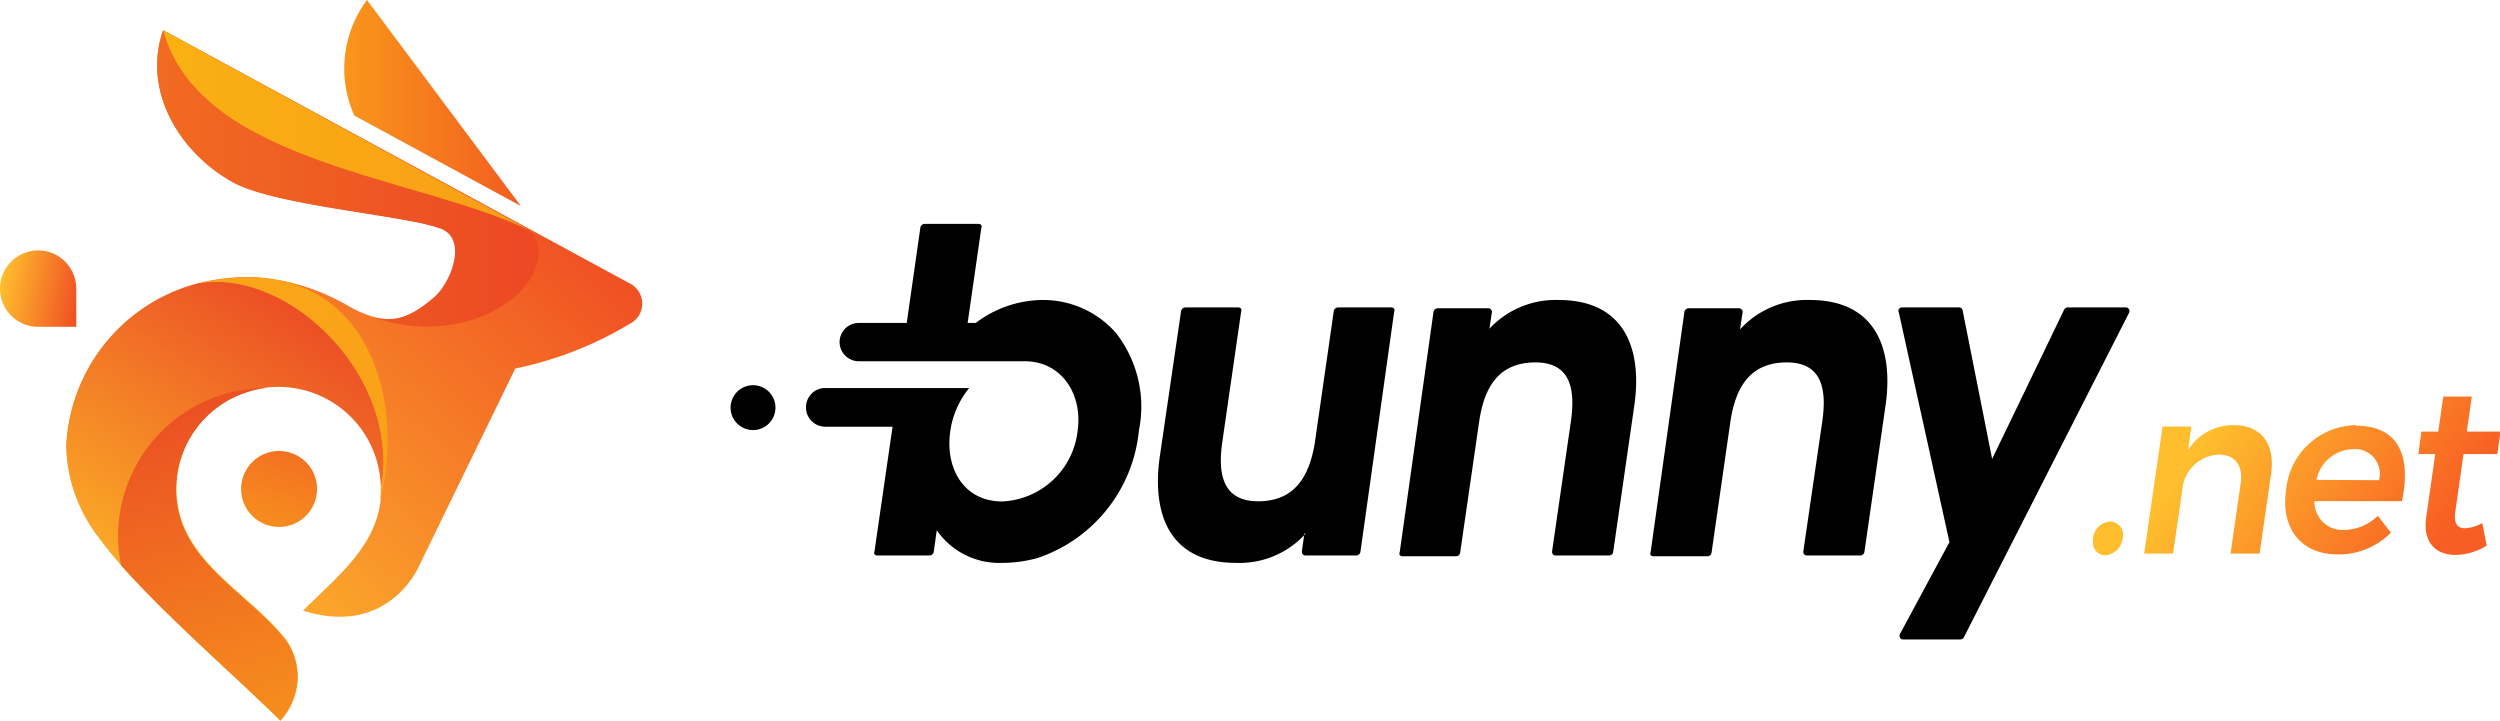
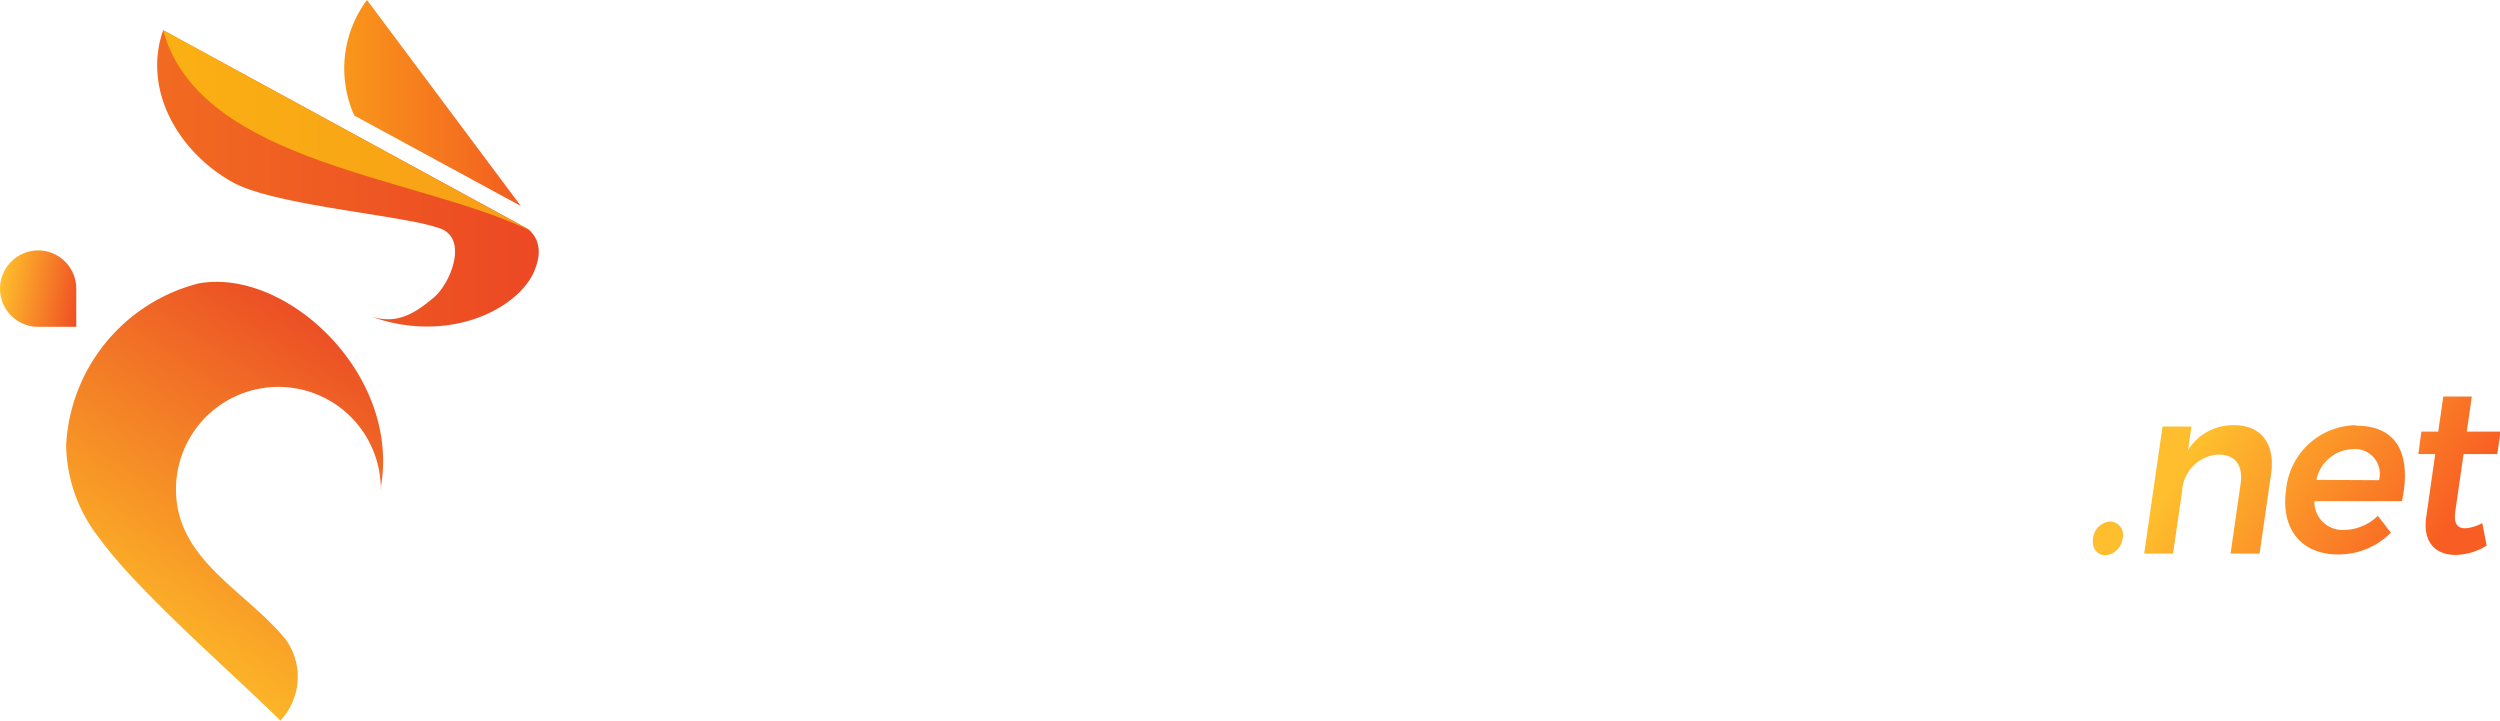
<svg xmlns="http://www.w3.org/2000/svg" xmlns:xlink="http://www.w3.org/1999/xlink" viewBox="0 0 148.17 42.71">
  <defs>
    <linearGradient id="b" x1="131.15" x2="143.52" y1="25.3" y2="33.64" gradientUnits="userSpaceOnUse">
      <stop offset="0" stop-color="#febe2d" />
      <stop offset="1" stop-color="#f85e23" />
    </linearGradient>
    <linearGradient id="c" x1="16.85" x2="36.49" y1="6.11" y2="6.11" gradientUnits="userSpaceOnUse">
      <stop offset="0" stop-color="#fbaa19" />
      <stop offset="1" stop-color="#ef3e23" />
    </linearGradient>
    <linearGradient id="d" x1="15.77" x2="17.31" y1="31.08" y2="26.87" gradientUnits="userSpaceOnUse">
      <stop offset="0" stop-color="#f78d1e" />
      <stop offset="1" stop-color="#f37121" />
    </linearGradient>
    <linearGradient id="a" x1="3.56" x2="27.49" y1="32.53" y2="6.88" gradientUnits="userSpaceOnUse">
      <stop offset="0" stop-color="#febe2d" />
      <stop offset="1" stop-color="#f04e23" />
    </linearGradient>
    <linearGradient id="e" x1="20.47" x2="7.23" y1="17.54" y2="37.92" gradientUnits="userSpaceOnUse">
      <stop offset="0" stop-color="#ea4425" />
      <stop offset="1" stop-color="#fdbb27" />
    </linearGradient>
    <linearGradient id="f" x1=".24" x2="42.04" y1="10.57" y2="10.57" gradientUnits="userSpaceOnUse">
      <stop offset="0" stop-color="#f47920" />
      <stop offset="1" stop-color="#e93825" />
    </linearGradient>
    <linearGradient id="g" x1="-21.84" x2="63.21" y1="7.78" y2="7.78" gradientUnits="userSpaceOnUse">
      <stop offset="0" stop-color="#fdca0b" />
      <stop offset="1" stop-color="#f5841f" />
    </linearGradient>
    <linearGradient id="h" x1="8.54" x2="17.39" y1="18.07" y2="48.94" gradientUnits="userSpaceOnUse">
      <stop offset="0" stop-color="#e73c25" />
      <stop offset="1" stop-color="#faa21b" />
    </linearGradient>
    <linearGradient id="i" x1="-51.37" x2="74.88" y1="23.08" y2="23.08" gradientUnits="userSpaceOnUse">
      <stop offset="0" stop-color="#fdba12" />
      <stop offset="1" stop-color="#f7921e" />
    </linearGradient>
    <linearGradient xlink:href="#a" id="j" x1=".08" x2="4.81" y1="16.72" y2="17.56" />
  </defs>
  <g data-name="Layer 2">
    <g data-name="Layer 1">
      <path d="M125.05 30.91a1.1 1.1 0 0 0-1 1c-.08.59.24 1 .75 1a1.12 1.12 0 0 0 1-1 .78.78 0 0 0-.76-1Zm7.36-5.71a3.13 3.13 0 0 0-2.73 1.48l.2-1.4h-1.71l-1.09 7.53h1.71l.54-3.7a2.28 2.28 0 0 1 2.15-2.17c1 0 1.47.65 1.32 1.7l-.6 4.17h1.72l.68-4.7c.26-1.79-.57-2.91-2.19-2.91Zm7.21 0a4.22 4.22 0 0 0-4.13 3.85c-.32 2.26.88 3.81 3.07 3.81a4.35 4.35 0 0 0 3.14-1.29l-.77-1a2.93 2.93 0 0 1-2 .84 1.67 1.67 0 0 1-1.76-1.71h5.19c.57-2.74-.25-4.47-2.72-4.47Zm-2.33 3.24a2.27 2.27 0 0 1 2.14-1.82 1.47 1.47 0 0 1 1.57 1.84Zm9.83 2.56a2.49 2.49 0 0 1-1 .31c-.46 0-.7-.24-.6-1l.49-3.4h2l.19-1.33h-2l.3-2.08h-1.69l-.3 2.08h-1l-.18 1.33h1l-.53 3.72c-.23 1.55.59 2.26 1.74 2.26a3.66 3.66 0 0 0 1.84-.55Z" style="fill:url(#b);fill-rule:evenodd" />
-       <path d="M44.62 22.83a1.33 1.33 0 1 1-1.32 1.33 1.33 1.33 0 0 1 1.32-1.33Zm13.21-3.69a6.64 6.64 0 0 1 3.91-1.36 5.75 5.75 0 0 1 4.39 1.94 7.1 7.1 0 0 1 1.37 5.8 8.87 8.87 0 0 1-6 7.55 7.72 7.72 0 0 1-2.07.29 4.51 4.51 0 0 1-3.91-1.93l-.18 1.28a.26.26 0 0 1-.25.21H52a.21.21 0 0 1-.17-.07.23.23 0 0 1 0-.18l1.07-7.38h-4a1.14 1.14 0 0 1-1.13-1.13A1.14 1.14 0 0 1 48.82 23h8.62a5.2 5.2 0 0 0-1.12 2.56c-.31 2.15.76 4.16 3.09 4.16a4.71 4.71 0 0 0 4.46-4.2c.3-2.11-.91-4.11-3.15-4.11h-9.83a1.14 1.14 0 0 1-1.13-1.14 1.14 1.14 0 0 1 1.13-1.13h2.85l.81-5.66a.26.26 0 0 1 .25-.21H58a.24.24 0 0 1 .16.07.23.23 0 0 1 0 .18l-.81 5.62Zm19.56 12.48a5.29 5.29 0 0 1-4.14 1.74c-3.94 0-5-2.89-4.51-6.31L70 18.44a.27.27 0 0 1 .25-.22h3.15a.21.21 0 0 1 .16.08.21.21 0 0 1 0 .17l-1.12 7.75c-.26 1.84 0 3.5 2.15 3.49s3-1.48 3.33-3.42l1.13-7.85a.27.27 0 0 1 .25-.22h3.17a.21.21 0 0 1 .16.08.21.21 0 0 1 0 .17l-2 14.24a.26.26 0 0 1-.25.21h-3a.21.21 0 0 1-.17-.07.23.23 0 0 1-.05-.18l.15-1.05Zm10.86-12.11a5.36 5.36 0 0 1 4.12-1.73c3.91 0 5 2.88 4.48 6.34l-1.24 8.59a.24.24 0 0 1-.24.21H92.2a.19.19 0 0 1-.16-.07.2.2 0 0 1-.05-.18L93.1 25c.26-1.81.07-3.53-2.12-3.52s-3 1.51-3.3 3.42l-1.14 7.86a.25.25 0 0 1-.24.21h-3.17a.22.22 0 0 1-.17-.07.22.22 0 0 1 0-.18l2-14.23a.26.26 0 0 1 .25-.22h3a.19.19 0 0 1 .16.08.18.18 0 0 1 .05.17l-.15 1Zm14.89 0a5.36 5.36 0 0 1 4.12-1.73c3.91 0 5 2.88 4.48 6.34l-1.24 8.59a.25.25 0 0 1-.24.21h-3.17a.19.19 0 0 1-.16-.07.2.2 0 0 1-.05-.18L108 25c.26-1.81.07-3.53-2.12-3.52s-3 1.51-3.31 3.42l-1.13 7.86a.25.25 0 0 1-.24.21H98a.22.22 0 0 1-.17-.07.22.22 0 0 1 0-.18l2-14.23a.26.26 0 0 1 .24-.22h3a.19.19 0 0 1 .16.08.21.21 0 0 1 .05.17l-.15 1Zm12.4 12.62-3-13.61a.21.21 0 0 1 0-.2.24.24 0 0 1 .19-.1h3.38a.21.21 0 0 1 .21.17l1.75 8.81 4.26-8.83a.24.24 0 0 1 .22-.15H126a.2.2 0 0 1 .18.11.22.22 0 0 1 0 .22l-9.78 19.21a.24.24 0 0 1-.22.14h-3.39a.19.19 0 0 1-.18-.11.22.22 0 0 1 0-.22Z" style="fill:#000;fill-rule:evenodd" />
      <path d="m21 6.85 9.87 5.36L21.75 0A6.8 6.8 0 0 0 21 6.85Z" style="fill:url(#c);fill-rule:evenodd" />
-       <path d="M16.54 26.73A2.25 2.25 0 1 1 14.29 29a2.25 2.25 0 0 1 2.25-2.27Z" style="fill:url(#d);fill-rule:evenodd" />
-       <path d="m9.67 1.79 27.64 15a1.34 1.34 0 0 1 0 2.41 21.49 21.49 0 0 1-6.77 2.64l-5.75 11.8s-1.82 4.14-6.83 2.55c2.1-2.1 4.64-4 4.64-7.23a6.07 6.07 0 0 0-12.14 0c0 4.22 4.16 6 6.47 8.93a3.8 3.8 0 0 1-.33 4.79c-2.87-2.84-8.42-7.63-10.7-10.77a9.1 9.1 0 0 1-1.95-5.55 10.45 10.45 0 0 1 7.38-9.46 12.05 12.05 0 0 1 3.88-.47 12.58 12.58 0 0 1 5.2 1.57c2.45 1.44 3.64 1.06 5.33-.36 1-.82 2.09-3.49.4-4.11a12.14 12.14 0 0 0-1.69-.42c-3.14-.61-8.63-1.19-10.65-2.34C10.59 9 8.43 5.35 9.67 1.79Z" style="fill:url(#a);fill-rule:evenodd" />
      <path d="M22.55 29.35Zm0-.36C23.83 22.26 17 15.84 11.76 16.8l.35-.08q-.42.09-.81.21a10.45 10.45 0 0 0-7.38 9.46 9.1 9.1 0 0 0 2 5.55c2.28 3.14 7.83 7.93 10.7 10.77a3.8 3.8 0 0 0 .33-4.79C14.59 35 10.43 33.21 10.43 29a6.07 6.07 0 0 1 12.14 0Z" style="fill:url(#e);fill-rule:evenodd" />
      <path d="m9.67 1.79 21 11.44.6.33c.5.39 1 1.17.35 2.61-1 2.15-5 4.23-9.61 2.6 1.44.42 2.42-.06 3.68-1.12 1-.82 2.09-3.49.4-4.11a12.14 12.14 0 0 0-1.69-.42c-3.14-.61-8.63-1.19-10.65-2.34C10.59 9 8.43 5.35 9.67 1.79Z" style="fill:url(#f);fill-rule:evenodd" />
      <path d="M9.67 1.79c2.17 8 15.38 8.66 22 12Z" style="fill:url(#g);fill-rule:evenodd" />
-       <path d="M16.9 37.92C14.59 35 10.43 33.21 10.43 29a6.07 6.07 0 0 1 5.32-6A8.78 8.78 0 0 0 7 31.75a8.54 8.54 0 0 0 .18 1.76c1.91 2.16 4.67 4.71 7 6.87.91.85 1.75 1.65 2.44 2.33a4.18 4.18 0 0 0 1-2.37 3.66 3.66 0 0 0-.72-2.42Z" style="fill:url(#h);fill-rule:evenodd" />
-       <path d="M22.52 29.71a5.81 5.81 0 0 0 .05-.72C23.83 22.26 17 15.84 11.76 16.8a12.49 12.49 0 0 1 3.42-.34c6.87.28 8.79 7.62 7.34 13.25Z" style="fill:url(#i);fill-rule:evenodd" />
      <path d="M2.26 14.84a2.27 2.27 0 0 1 2.26 2.27v2.26H2.26A2.26 2.26 0 0 1 0 17.11a2.27 2.27 0 0 1 2.26-2.27Z" style="fill:url(#j);fill-rule:evenodd" />
    </g>
  </g>
</svg>